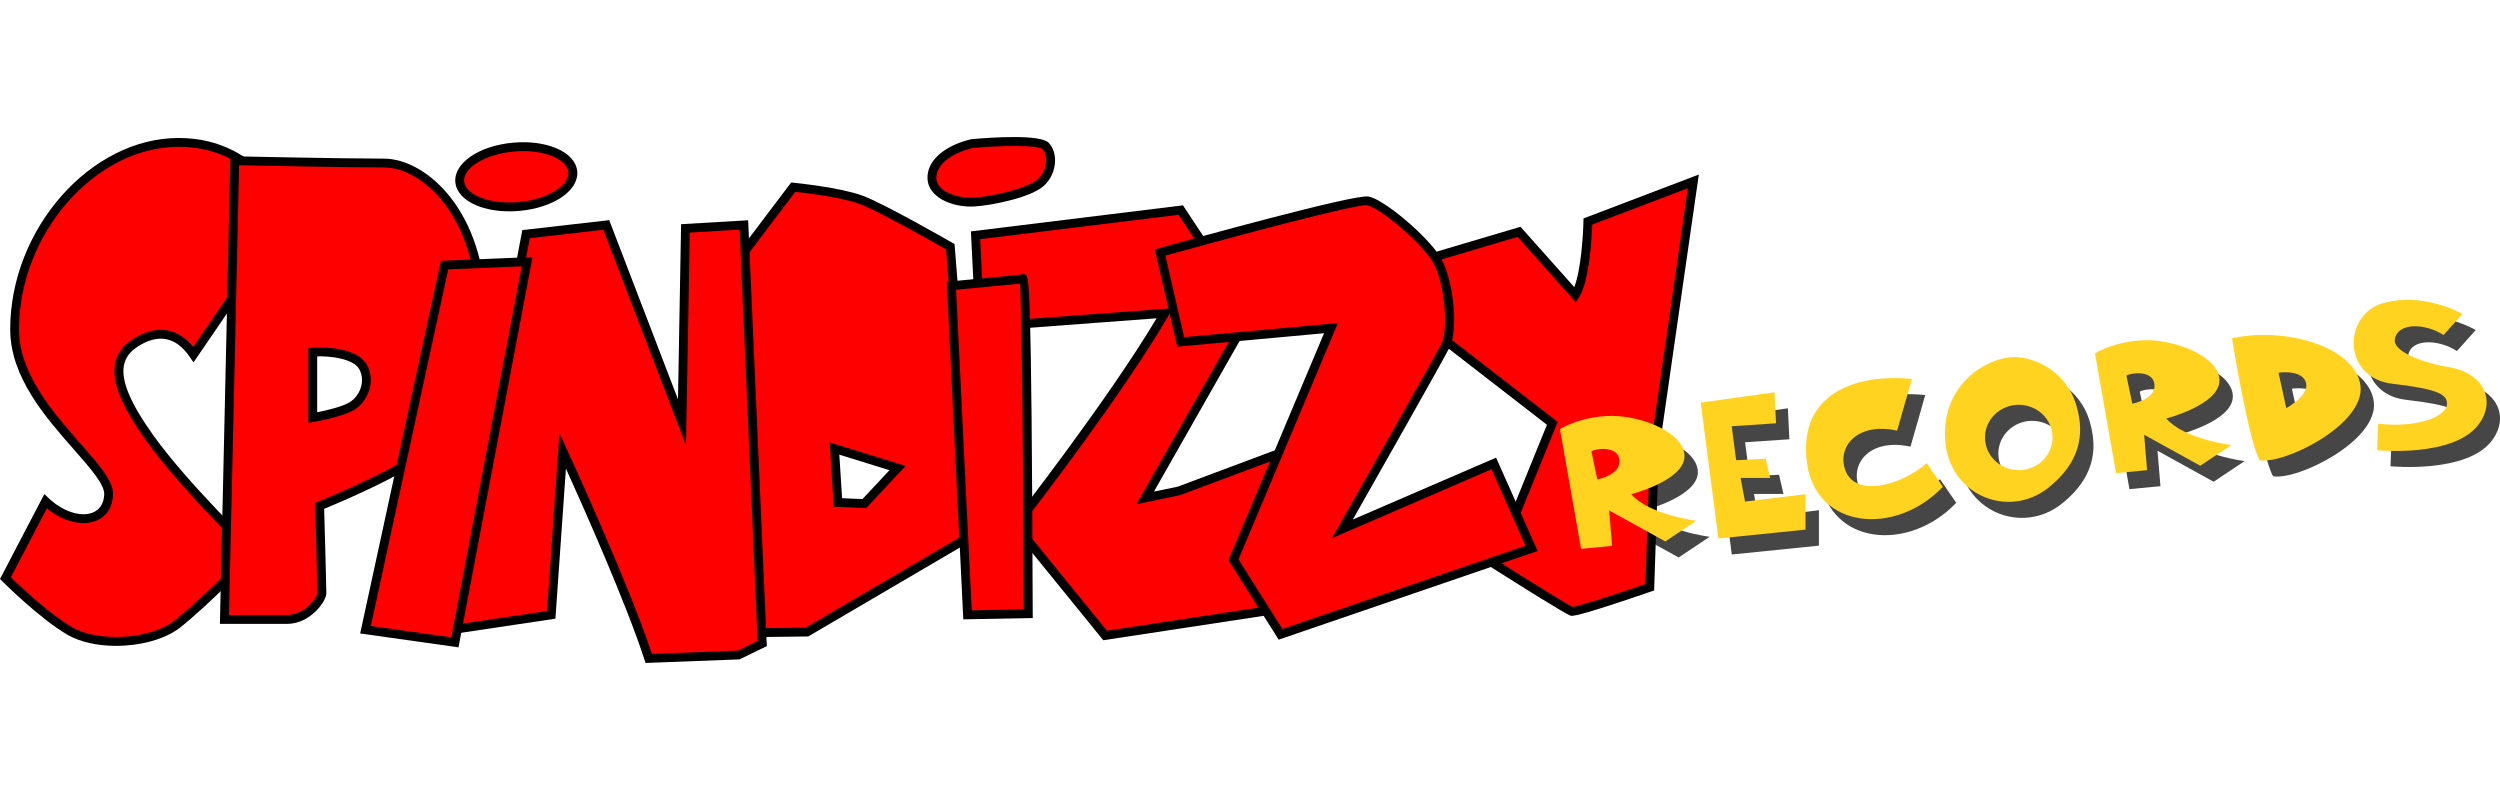
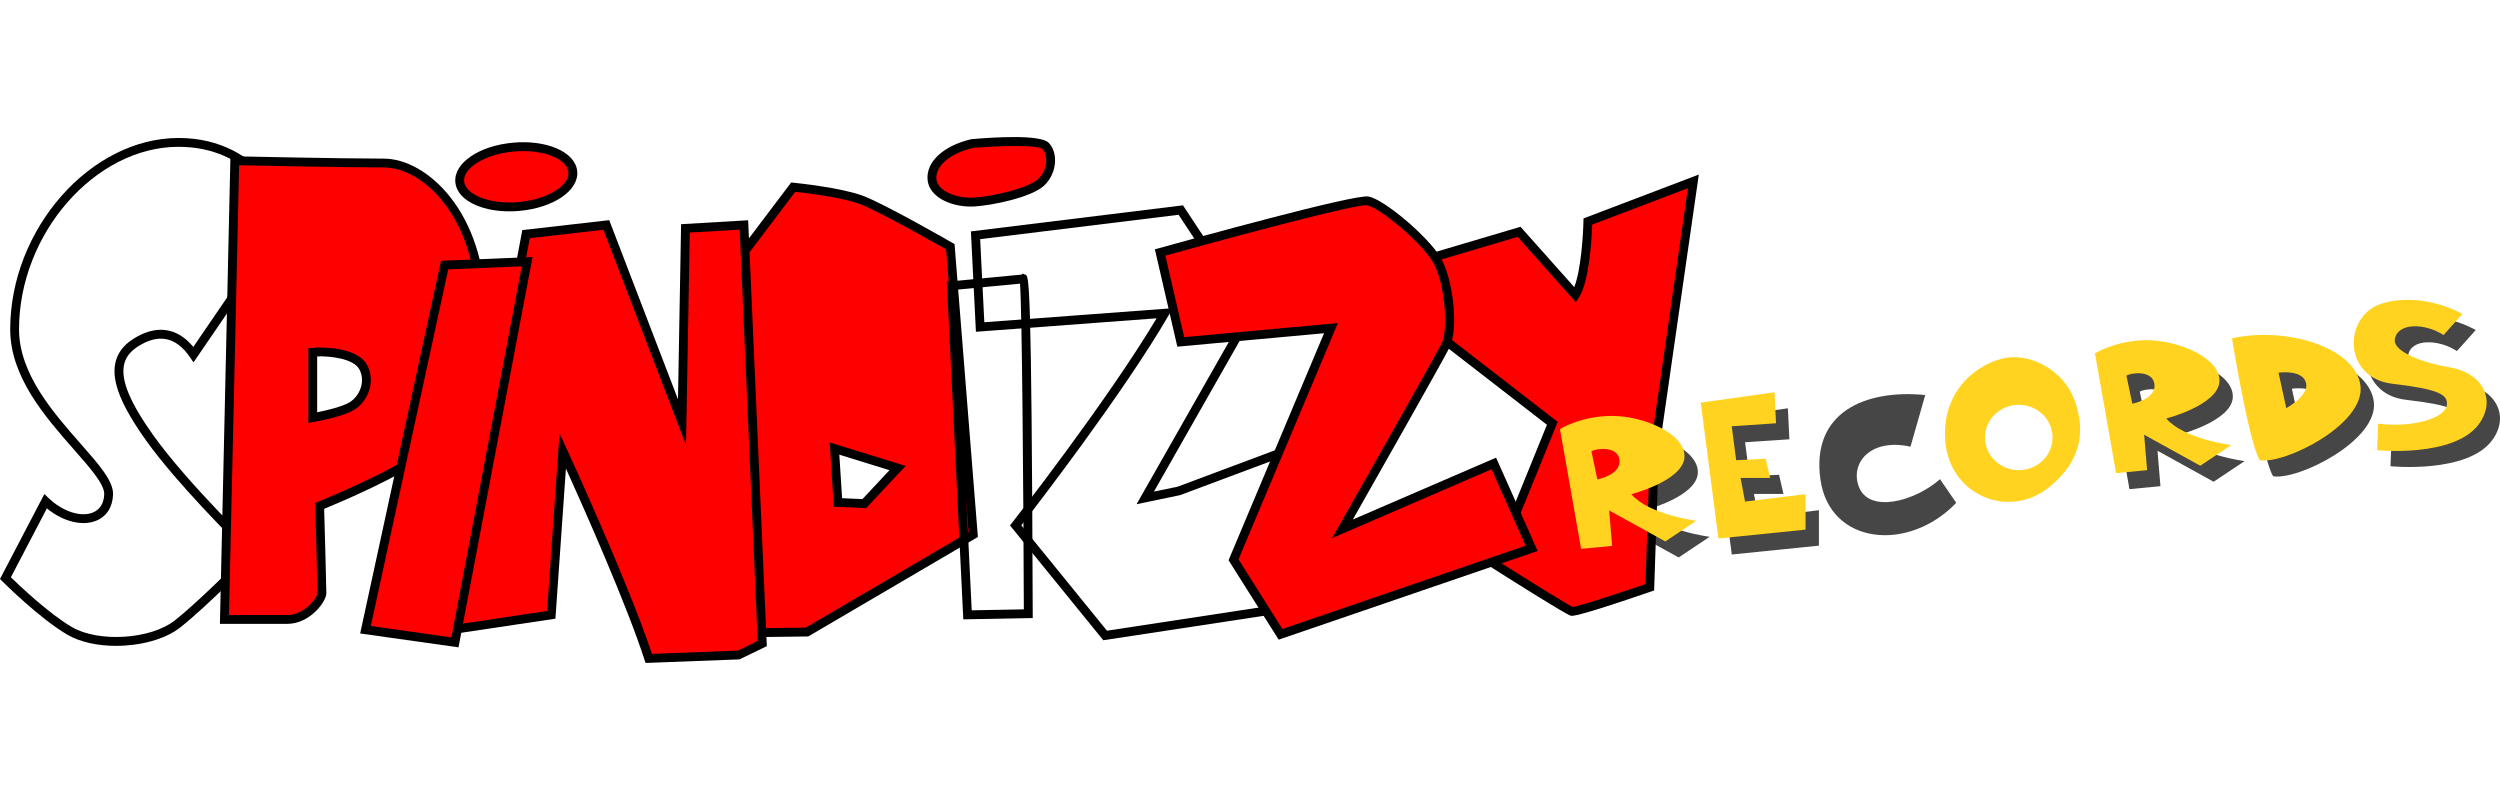
<svg xmlns="http://www.w3.org/2000/svg" version="1.1" id="logos" x="0px" y="0px" viewBox="0 0 125 40" enable-background="new 0 0 125 40" xml:space="preserve">
  <g>
    <g>
      <g>
        <path fill="#464646" d="M85.482,26.839c0,0-2.363-0.295-3.249-1.329c0,0,2.585-0.665,2.658-1.846     c0.074-1.181-2.068-2.068-3.618-2.068s-2.606,0.657-2.606,0.657l1.056,5.989l1.551-0.148l-0.148-1.772l2.806,1.551L85.482,26.839     z M80.534,24.771l-0.295-1.403c0.222-0.148,1.329-0.295,1.403,0.443C81.716,24.55,80.534,24.771,80.534,24.771z" />
      </g>
      <g>
        <path fill="#464646" d="M112.231,23.054c0,0-2.363-0.295-3.249-1.329c0,0,2.585-0.665,2.658-1.846     c0.074-1.181-2.068-2.068-3.618-2.068s-2.606,0.657-2.606,0.657l1.056,5.989l1.551-0.148l-0.148-1.772l2.806,1.551     L112.231,23.054z M107.284,20.987l-0.295-1.403c0.222-0.148,1.329-0.295,1.403,0.443     C108.465,20.765,107.284,20.987,107.284,20.987z" />
      </g>
      <g>
        <polygon fill="#464646" points="85.703,20.932 86.589,27.725 90.946,27.282 90.946,25.51 87.919,25.879 87.697,24.697      89.174,24.697 88.952,23.738 87.476,23.811 87.254,22.113 89.469,21.965 89.395,20.415    " />
      </g>
      <g>
        <path fill="#464646" d="M95.524,22.335l0.738-2.584c-3.028-0.295-5.704,0.877-5.243,4.209c0.456,3.295,4.412,3.674,6.793,1.181     l-0.812-1.181c-1.255,1.108-3.551,1.731-4.061,0.369C92.497,23.147,93.531,21.891,95.524,22.335z" />
      </g>
      <g>
-         <path fill="#464646" d="M104.459,20.987c-0.443-1.44-1.883-2.381-3.212-2.326c-1.167,0.049-3.489,1.274-3.323,4.098     s3.178,4.003,5.151,2.437C104.958,23.701,104.81,22.127,104.459,20.987z M101.607,24.31c-0.933,0-1.689-0.731-1.689-1.634     c0-0.902,0.756-1.634,1.689-1.634s1.689,0.731,1.689,1.634C103.296,23.578,102.54,24.31,101.607,24.31z" />
-       </g>
+         </g>
      <g>
        <path fill="#464646" d="M112.268,17.719c0,0,0.831,5.151,1.385,6.092c1.218,0.222,5.261-1.772,5.04-3.711     S114.926,17.11,112.268,17.719z M114.982,21.208l-0.388-1.772c0.388-0.055,1.274-0.055,1.385,0.554     S114.982,21.208,114.982,21.208z" />
      </g>
      <g>
        <path fill="#464646" d="M122.846,17.553l0.941-1.052c0,0-1.883-1.108-3.932-0.554c-2.049,0.554-2.09,3.75,0.443,4.043     c2.343,0.271,2.765,0.553,2.714,1.052c-0.069,0.668-1.717,1.163-3.434,0.941l-0.055,1.329c0,0,3.84,0.385,5.084-1.299     c0.914-1.237,0.158-2.587-1.482-2.85c-1.192-0.191-2.811-0.757-2.716-1.389C120.537,16.924,121.905,16.944,122.846,17.553z" />
      </g>
      <g>
        <path fill="#FF0000" d="M75.954,11.592l-7.74,2.293l9.403,7.282l-2.867,7.052c0,0,3.612,2.293,3.841,2.351     s3.899-1.204,3.899-1.204l0.229-6.766l1.949-13.531l-5.275,2.007c0,0-0.057,2.809-0.631,3.669L75.954,11.592z" />
        <path d="M78.588,30.791c-0.027,0-0.041-0.003-0.051-0.006c-0.238-0.06-2.811-1.684-3.906-2.379l-0.156-0.099l2.872-7.068     l-9.612-7.444l8.29-2.456l2.688,3.016c0.335-0.845,0.445-2.605,0.459-3.284l0.003-0.15l5.766-2.194l-2.003,13.903l-0.232,6.894     l-0.145,0.049C79.37,30.672,78.747,30.791,78.588,30.791z M75.025,28.131c1.315,0.833,3.298,2.071,3.608,2.217     c0.308-0.037,2.054-0.599,3.64-1.143l0.224-6.613L84.395,9.41l-4.784,1.82c-0.021,0.607-0.134,2.843-0.663,3.638l-0.159,0.238     l-2.907-3.262l-7.191,2.13l9.194,7.12L75.025,28.131z" />
      </g>
      <g>
-         <path fill="#FF0000" d="M48.777,11.764l10.263-1.261l3.44,5.217l-5.217,9.174l1.663-0.344l6.135-2.293l-0.401,8.084l-9.403,1.433     l-4.472-5.504c0,0,4.988-6.364,7.454-10.607l-9.231,0.688L48.777,11.764z" />
        <path d="M55.164,32.012l-4.664-5.74l0.109-0.139c0.048-0.061,4.728-6.044,7.222-10.218l-9.035,0.674l-0.251-5.019l10.604-1.303     l3.59,5.446l-5.042,8.866l1.183-0.244l6.418-2.402l-0.427,8.601L55.164,32.012z M51.067,26.266l4.281,5.269l9.098-1.387     l0.376-7.567l-5.819,2.176l-2.175,0.453l5.392-9.481l-3.29-4.99l-9.922,1.219l0.208,4.154l9.424-0.702l-0.211,0.363     C56.185,19.634,51.812,25.308,51.067,26.266z" />
      </g>
      <g>
        <path fill="#FF0000" d="M47.516,12.337c0,0-3.383-1.949-4.472-2.351c-1.089-0.401-3.383-0.631-3.383-0.631l-3.727,4.931     l-0.172,17.372l4.587-0.057l8.314-4.873L47.516,12.337z M43.216,25.18l-1.319-0.057l-0.172-2.695l3.153,0.975L43.216,25.18z" />
        <path d="M35.538,31.884l0.175-17.672l3.846-5.088l0.124,0.013c0.095,0.009,2.334,0.237,3.437,0.643     c1.094,0.403,4.367,2.287,4.506,2.366l0.101,0.058l1.167,14.645l-8.484,4.974L35.538,31.884z M36.155,14.362l-0.169,17.073     l4.302-0.054l8.143-4.774l-1.126-14.136c-0.57-0.326-3.382-1.925-4.337-2.277c-0.909-0.334-2.718-0.551-3.205-0.604     L36.155,14.362z M43.308,25.406l-1.619-0.07l-0.205-3.214l3.799,1.174L43.308,25.406z M42.105,24.91l1.018,0.044l1.351-1.444     l-2.508-0.776L42.105,24.91z" />
      </g>
      <g>
        <path fill="#FF0000" d="M26.302,11.707l-3.727,19.78l4.988-0.745l0.573-8.199c0,0,3.153,6.823,4.3,10.378l4.529-0.172     l1.147-0.573l-0.917-20.927l-2.924,0.172l-0.172,9.69l-3.784-9.862L26.302,11.707z" />
        <path d="M32.277,33.148l-0.052-0.16c-0.9-2.789-3.068-7.659-3.929-9.561l-0.525,7.507L22.3,31.752l3.815-20.247l4.346-0.497     l3.438,8.958l0.155-8.756l3.353-0.197l0.934,21.295l-1.366,0.661L32.277,33.148z M27.976,21.667l0.362,0.783     c0.031,0.067,3.079,6.674,4.258,10.243l4.314-0.164l0.975-0.488l-0.901-20.559l-2.495,0.146l-0.189,10.623L30.17,11.488     l-3.681,0.421L22.85,31.222l4.504-0.673L27.976,21.667z" />
      </g>
      <g>
-         <path fill="#FF0000" d="M9.675,17.727l4.701-6.88c0,0-1.319-3.727-5.447-3.727S0.73,11.363,0.73,16.465     c0,3.784,4.759,6.766,4.701,8.256s-1.835,1.605-3.153,0.344l-2.007,3.841c0,0,1.835,1.835,3.211,2.637     c1.376,0.803,4.071,0.688,5.389-0.344s3.784-3.555,3.784-3.555s-3.44-3.325-5.16-5.733s-2.064-3.899-0.745-4.759     S9.044,16.809,9.675,17.727z" />
        <path d="M5.805,32.293c-0.906,0-1.79-0.181-2.434-0.557c-1.385-0.808-3.18-2.596-3.256-2.672L0,28.949l2.219-4.247l0.213,0.204     c0.699,0.668,1.607,0.967,2.208,0.722c0.356-0.144,0.554-0.46,0.571-0.914c0.019-0.494-0.691-1.3-1.512-2.234     c-1.421-1.615-3.189-3.624-3.189-6.014c0-5.007,4.013-9.567,8.42-9.567c4.236,0,5.642,3.836,5.655,3.874l0.038,0.106l-4.947,7.24     l-0.183-0.267c-0.7-1.019-1.581-1.191-2.62-0.513c-0.385,0.251-0.607,0.555-0.677,0.93c-0.147,0.778,0.324,1.894,1.482,3.514     c1.689,2.365,5.099,5.67,5.134,5.703l0.16,0.155l-0.156,0.159c-0.101,0.103-2.491,2.545-3.806,3.574     C8.241,31.976,7.004,32.293,5.805,32.293z M0.544,28.864c0.422,0.41,1.91,1.824,3.05,2.489c1.34,0.781,3.936,0.617,5.141-0.328     c1.103-0.863,3.046-2.81,3.607-3.377c-0.7-0.689-3.526-3.508-5.026-5.608c-1.249-1.749-1.73-2.938-1.557-3.854     c0.093-0.493,0.386-0.903,0.871-1.219c1.15-0.75,2.219-0.614,3.036,0.379l4.461-6.529c-0.245-0.598-1.611-3.477-5.198-3.477     c-4.175,0-7.977,4.349-7.977,9.124c0,2.222,1.707,4.162,3.079,5.721c0.921,1.046,1.648,1.873,1.622,2.544     c-0.024,0.632-0.325,1.096-0.847,1.308c-0.705,0.284-1.666,0.036-2.462-0.619L0.544,28.864z" />
      </g>
      <g>
        <path fill="#FF0000" d="M19.192,8.152c-2.121,0-7.454-0.115-7.454-0.115l-0.516,22.934c0,0,2.179,0,3.153,0     c0.975,0,1.72-0.975,1.72-1.319s-0.115-4.357-0.115-4.357s3.841-1.548,5.16-2.637c1.319-1.089,2.924-2.293,2.924-7.052     S21.314,8.152,19.192,8.152z M17.587,20.307c-0.573,0.344-1.949,0.573-1.949,0.573v-3.268c0.516-0.057,2.121,0,2.523,0.745     C18.562,19.103,18.16,19.963,17.587,20.307z" />
        <path d="M14.376,31.192h-3.38l0.526-23.381l0.221,0.005c0.053,0.001,5.354,0.115,7.449,0.115c2.136,0,5.095,2.667,5.095,7.675     c0,4.747-1.613,6.076-2.908,7.143l-0.096,0.08c-1.2,0.991-4.354,2.317-5.075,2.613c0.021,0.749,0.11,3.901,0.11,4.211     C16.318,30.099,15.477,31.192,14.376,31.192z M11.449,30.749h2.927c0.843,0,1.499-0.875,1.499-1.097     c0-0.337-0.113-4.312-0.115-4.351l-0.004-0.154l0.143-0.058c0.038-0.015,3.825-1.547,5.102-2.603l0.097-0.08     c1.287-1.061,2.747-2.263,2.747-6.802c0-4.719-2.702-7.232-4.652-7.232c-1.854,0-6.206-0.089-7.237-0.11L11.449,30.749z      M15.416,21.141v-3.727l0.197-0.022c0.455-0.049,2.25-0.053,2.742,0.86c0.451,0.838,0.026,1.837-0.654,2.245l0,0     c-0.603,0.361-1.969,0.592-2.027,0.602L15.416,21.141z M15.859,17.819v2.795c0.416-0.083,1.227-0.265,1.614-0.497     c0.505-0.303,0.823-1.04,0.492-1.655C17.678,17.928,16.497,17.795,15.859,17.819z" />
      </g>
      <g>
        <polygon fill="#FF0000" points="26.359,13.083 22.231,13.255 18.275,31.487 22.747,32.118    " />
        <path d="M22.925,32.367l-4.917-0.694l4.043-18.633l4.578-0.191L22.925,32.367z M18.542,31.301l4.027,0.568l3.521-18.554     l-3.678,0.154L18.542,31.301z" />
      </g>
      <g>
        <ellipse transform="matrix(0.996 -0.088 0.088 0.996 -0.677 2.304)" fill="#FF0000" cx="25.814" cy="8.84" rx="2.838" ry="1.491" />
        <path d="M25.47,10.567c-0.609,0-1.181-0.102-1.647-0.297c-0.638-0.267-1.014-0.679-1.056-1.162     c-0.085-0.956,1.188-1.824,2.897-1.975c0.789-0.07,1.551,0.027,2.142,0.275c0.638,0.267,1.013,0.679,1.056,1.162     c0.085,0.956-1.188,1.824-2.897,1.975C25.798,10.56,25.633,10.567,25.47,10.567z M26.161,7.555c-0.15,0-0.304,0.006-0.459,0.02     c-1.413,0.125-2.555,0.809-2.495,1.494c0.027,0.306,0.313,0.595,0.786,0.792c0.526,0.22,1.213,0.306,1.933,0.242     c1.413-0.125,2.555-0.809,2.495-1.494l0,0c-0.027-0.306-0.313-0.595-0.785-0.792C27.222,7.645,26.711,7.555,26.161,7.555z" />
      </g>
      <g>
-         <path fill="#FF0000" d="M51.185,13.943l-3.612,0.344l0.803,16.455l3.039-0.057C51.414,30.684,51.357,13.771,51.185,13.943z" />
        <path d="M48.165,30.967l-0.823-16.881l3.743-0.357l0.048-0.048l0.14,0.055c0.178,0.073,0.306,0.126,0.363,16.947l0.001,0.218     L48.165,30.967z M47.804,14.487l0.782,16.029l2.606-0.049c-0.021-6.065-0.088-14.893-0.191-16.284L47.804,14.487z" />
      </g>
      <g>
        <path fill="#FF0000" d="M48.605,7.177c-1.204,0.287-2.064,0.975-2.007,1.777c0.057,0.803,1.204,1.204,2.121,1.147     c0.917-0.057,2.752-0.459,3.325-0.975c0.573-0.516,0.631-1.433,0.229-1.835C51.873,6.89,48.605,7.177,48.605,7.177z" />
        <path d="M48.536,10.328c-1.027,0-2.097-0.492-2.159-1.358c-0.064-0.89,0.791-1.678,2.176-2.008l0.032-0.005     c1.013-0.089,3.417-0.249,3.845,0.179c0.215,0.215,0.333,0.552,0.323,0.923c-0.012,0.467-0.222,0.928-0.561,1.233     c-0.648,0.583-2.567,0.975-3.46,1.031C48.668,10.326,48.602,10.328,48.536,10.328z M48.641,7.396     c-1.136,0.275-1.868,0.893-1.822,1.542c0.045,0.622,1.027,0.996,1.887,0.941c0.939-0.058,2.693-0.47,3.191-0.918     c0.25-0.225,0.405-0.567,0.414-0.915c0.006-0.251-0.064-0.469-0.194-0.598C51.898,7.255,50.146,7.265,48.641,7.396z" />
      </g>
      <g>
        <path fill="#FF0000" d="M58.008,12.624l1.032,4.472l7.511-0.688L61.677,27.99l2.351,3.727l12.556-4.3l-1.892-4.243l-7.568,3.268     c0,0,4.759-8.371,5.16-9.174s0.172-3.268-0.459-4.3s-2.752-2.809-3.44-2.924C67.697,9.929,58.008,12.624,58.008,12.624z" />
        <path d="M63.934,31.983l-2.506-3.973l4.775-11.348l-7.336,0.672l-1.123-4.867l0.204-0.057c1.625-0.453,9.769-2.71,10.473-2.585     c0.762,0.127,2.944,1.966,3.592,3.027c0.659,1.077,0.921,3.609,0.468,4.515c-0.342,0.684-3.75,6.69-4.839,8.609l7.162-3.093     l2.08,4.665L63.934,31.983z M61.926,27.969l2.195,3.48l12.161-4.164l-1.704-3.822l-7.975,3.444l0.327-0.575     c0.048-0.084,4.761-8.375,5.154-9.163c0.35-0.7,0.156-3.096-0.45-4.086c-0.622-1.018-2.687-2.721-3.287-2.821     c-0.518-0.068-6.362,1.488-10.078,2.518l0.941,4.077l7.686-0.704L61.926,27.969z" />
      </g>
      <g>
        <path fill="#FFD31F" d="M84.814,26.038c0,0-2.363-0.295-3.249-1.329c0,0,2.585-0.665,2.658-1.846     c0.074-1.181-2.068-2.068-3.618-2.068s-2.606,0.657-2.606,0.657l1.056,5.989l1.551-0.148l-0.148-1.772l2.806,1.551L84.814,26.038     z M79.867,23.97l-0.295-1.403c0.222-0.148,1.329-0.295,1.403,0.443C81.048,23.748,79.867,23.97,79.867,23.97z" />
      </g>
      <g>
        <path fill="#FFD31F" d="M111.563,22.253c0,0-2.363-0.295-3.249-1.329c0,0,2.585-0.665,2.658-1.846     c0.074-1.181-2.068-2.068-3.618-2.068s-2.606,0.657-2.606,0.657l1.056,5.989l1.551-0.148l-0.148-1.772l2.806,1.551     L111.563,22.253z M106.616,20.186l-0.295-1.403c0.222-0.148,1.329-0.295,1.403,0.443     C107.797,19.964,106.616,20.186,106.616,20.186z" />
      </g>
      <g>
        <polygon fill="#FFD31F" points="85.036,20.13 85.922,26.924 90.278,26.481 90.278,24.708 87.251,25.078 87.029,23.896      88.506,23.896 88.285,22.936 86.808,23.01 86.586,21.312 88.802,21.164 88.728,19.613    " />
      </g>
      <g>
-         <path fill="#FFD31F" d="M94.857,21.533l0.738-2.584c-3.028-0.295-5.704,0.877-5.243,4.209c0.456,3.295,4.412,3.674,6.793,1.181     l-0.812-1.181c-1.255,1.108-3.551,1.731-4.061,0.369C91.829,22.345,92.863,21.09,94.857,21.533z" />
-       </g>
+         </g>
      <g>
        <path fill="#FFD31F" d="M103.792,20.186c-0.443-1.44-1.883-2.381-3.212-2.326c-1.167,0.049-3.489,1.274-3.323,4.098     s3.178,4.003,5.151,2.437C104.29,22.899,104.142,21.326,103.792,20.186z M100.939,23.508c-0.933,0-1.689-0.731-1.689-1.634     c0-0.902,0.756-1.634,1.689-1.634s1.689,0.731,1.689,1.634C102.629,22.777,101.872,23.508,100.939,23.508z" />
      </g>
      <g>
        <path fill="#FFD31F" d="M111.6,16.918c0,0,0.831,5.151,1.385,6.092c1.218,0.222,5.261-1.772,5.04-3.711     S114.259,16.309,111.6,16.918z M114.314,20.407l-0.388-1.772c0.388-0.055,1.274-0.055,1.385,0.554S114.314,20.407,114.314,20.407     z" />
      </g>
      <g>
        <path fill="#FFD31F" d="M122.178,16.752l0.941-1.052c0,0-1.883-1.108-3.932-0.554s-2.09,3.75,0.443,4.043     c2.343,0.271,2.765,0.553,2.714,1.052c-0.069,0.668-1.717,1.163-3.434,0.941l-0.055,1.329c0,0,3.84,0.385,5.084-1.299     c0.914-1.237,0.158-2.587-1.482-2.85c-1.192-0.191-2.811-0.757-2.716-1.389C119.869,16.123,121.237,16.143,122.178,16.752z" />
      </g>
    </g>
    <rect x="0" y="0" fill="none" width="125" height="40" />
  </g>
</svg>